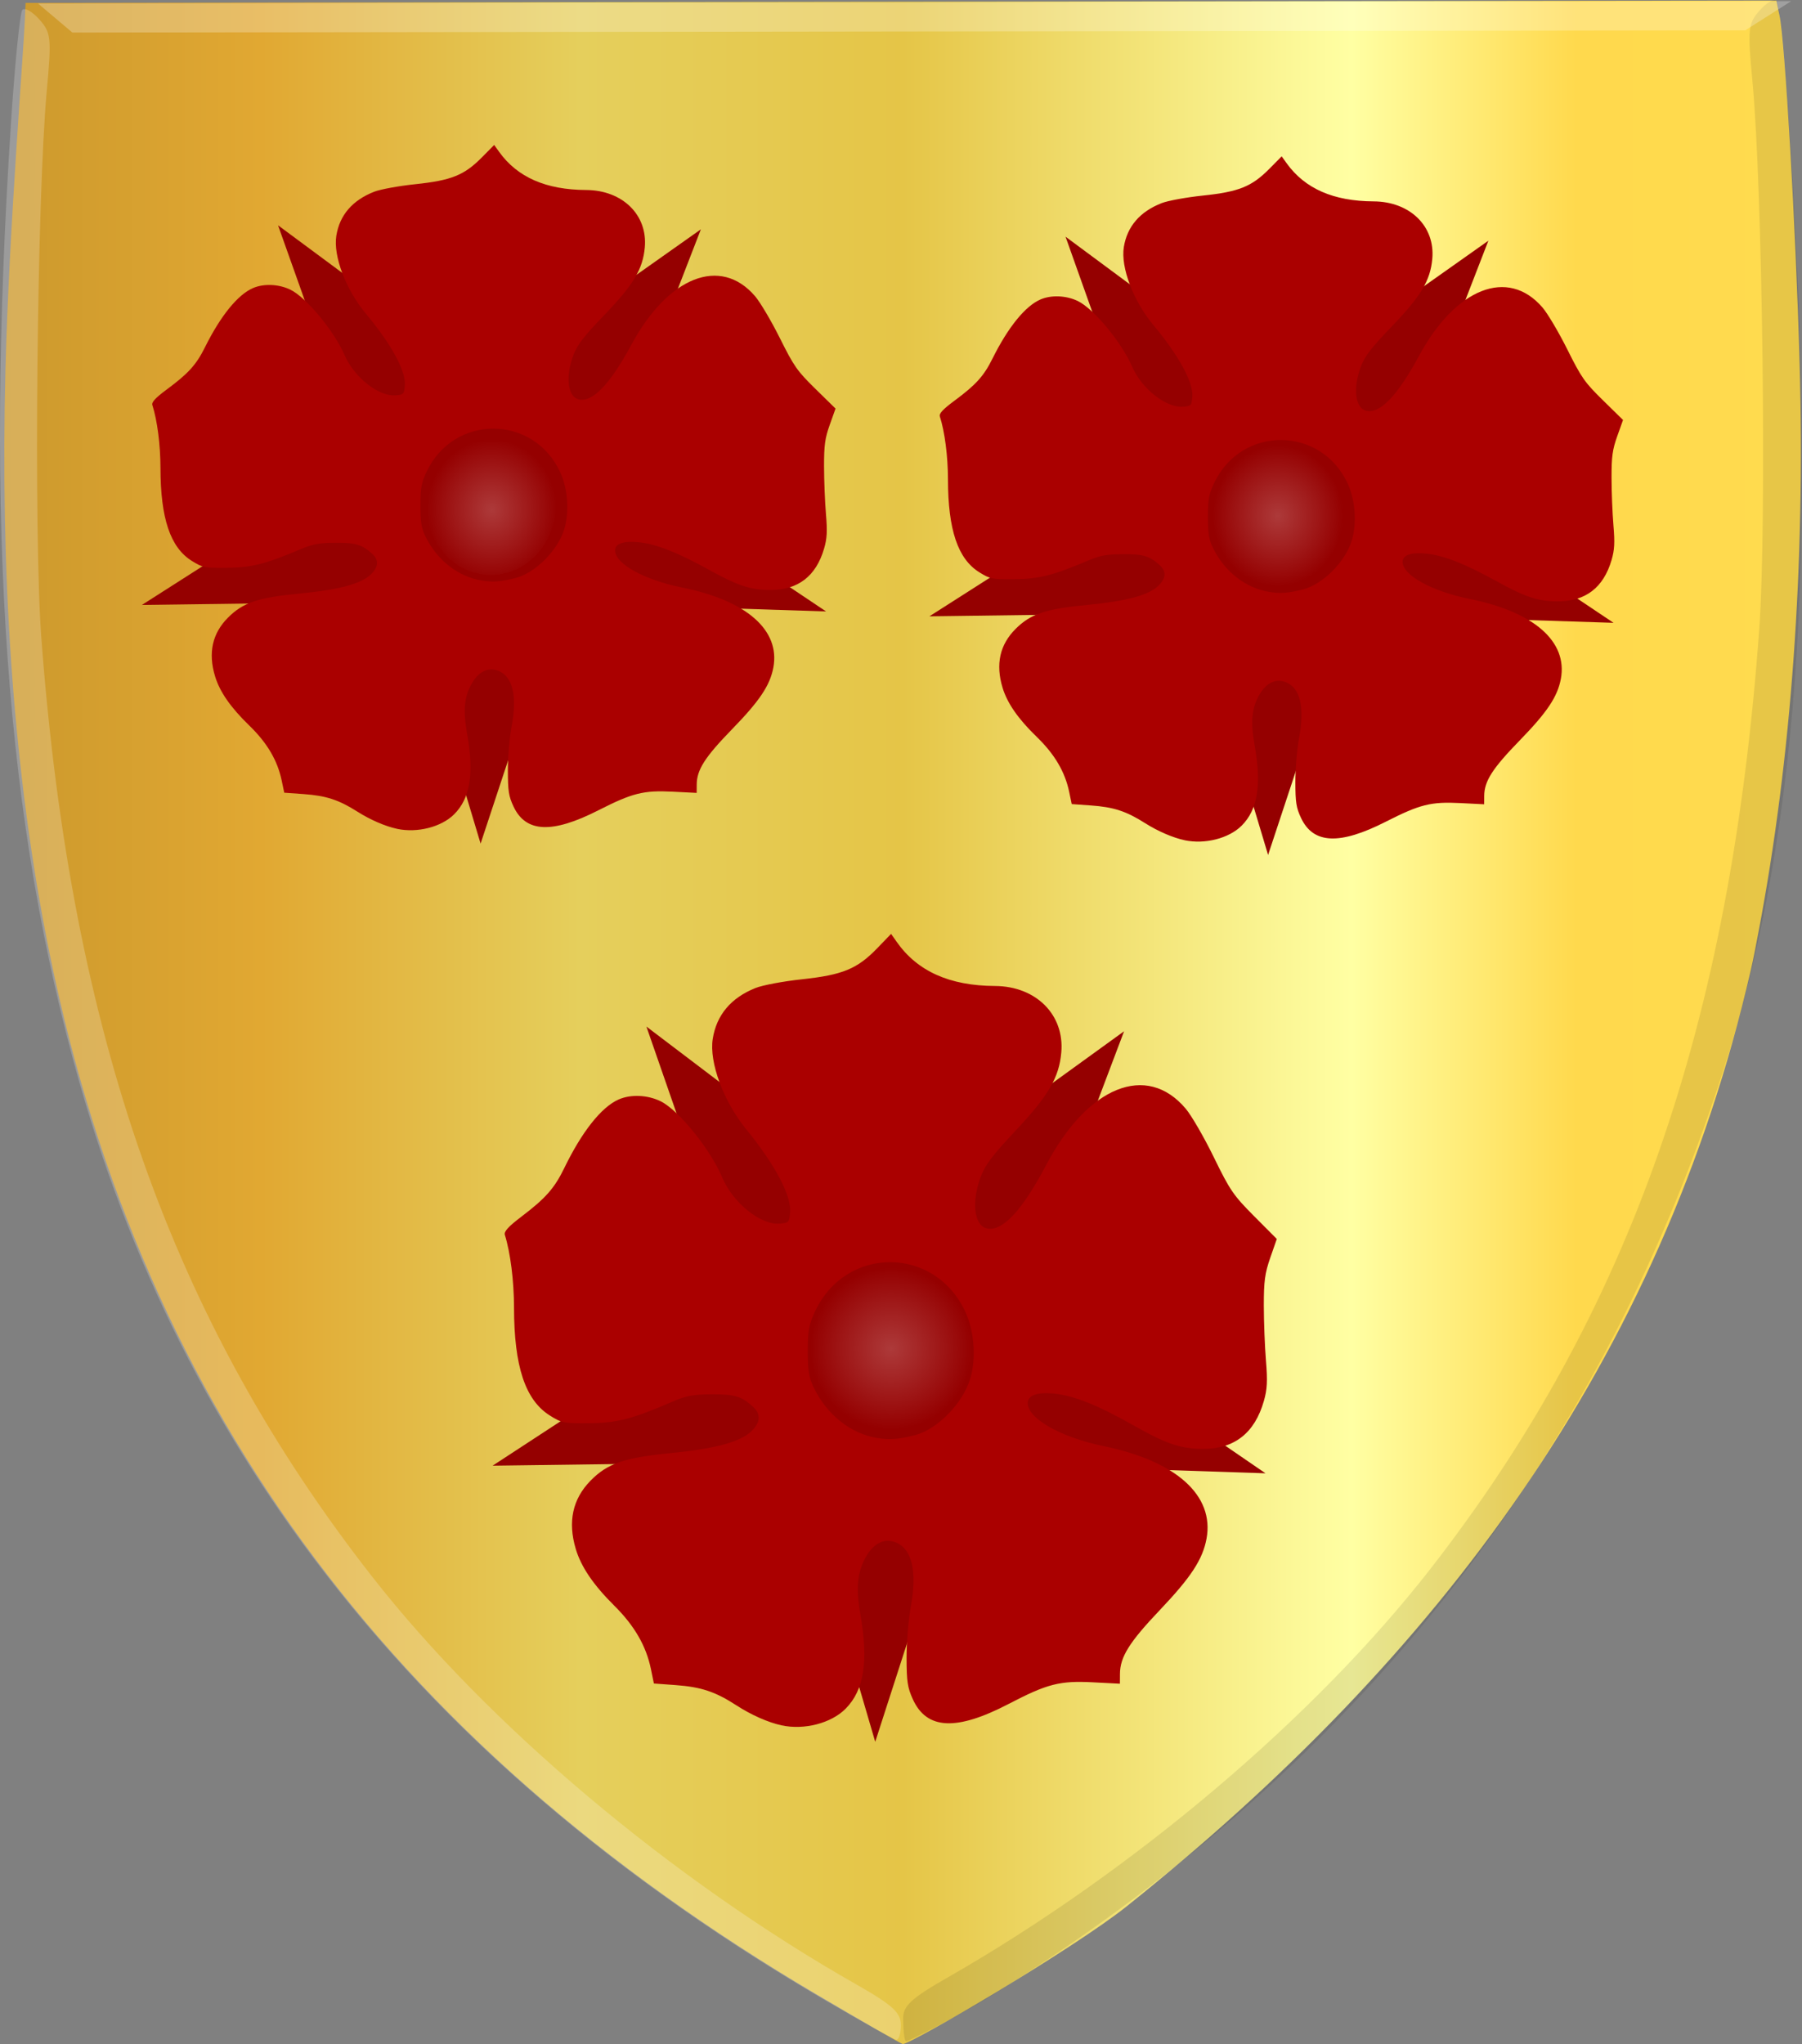
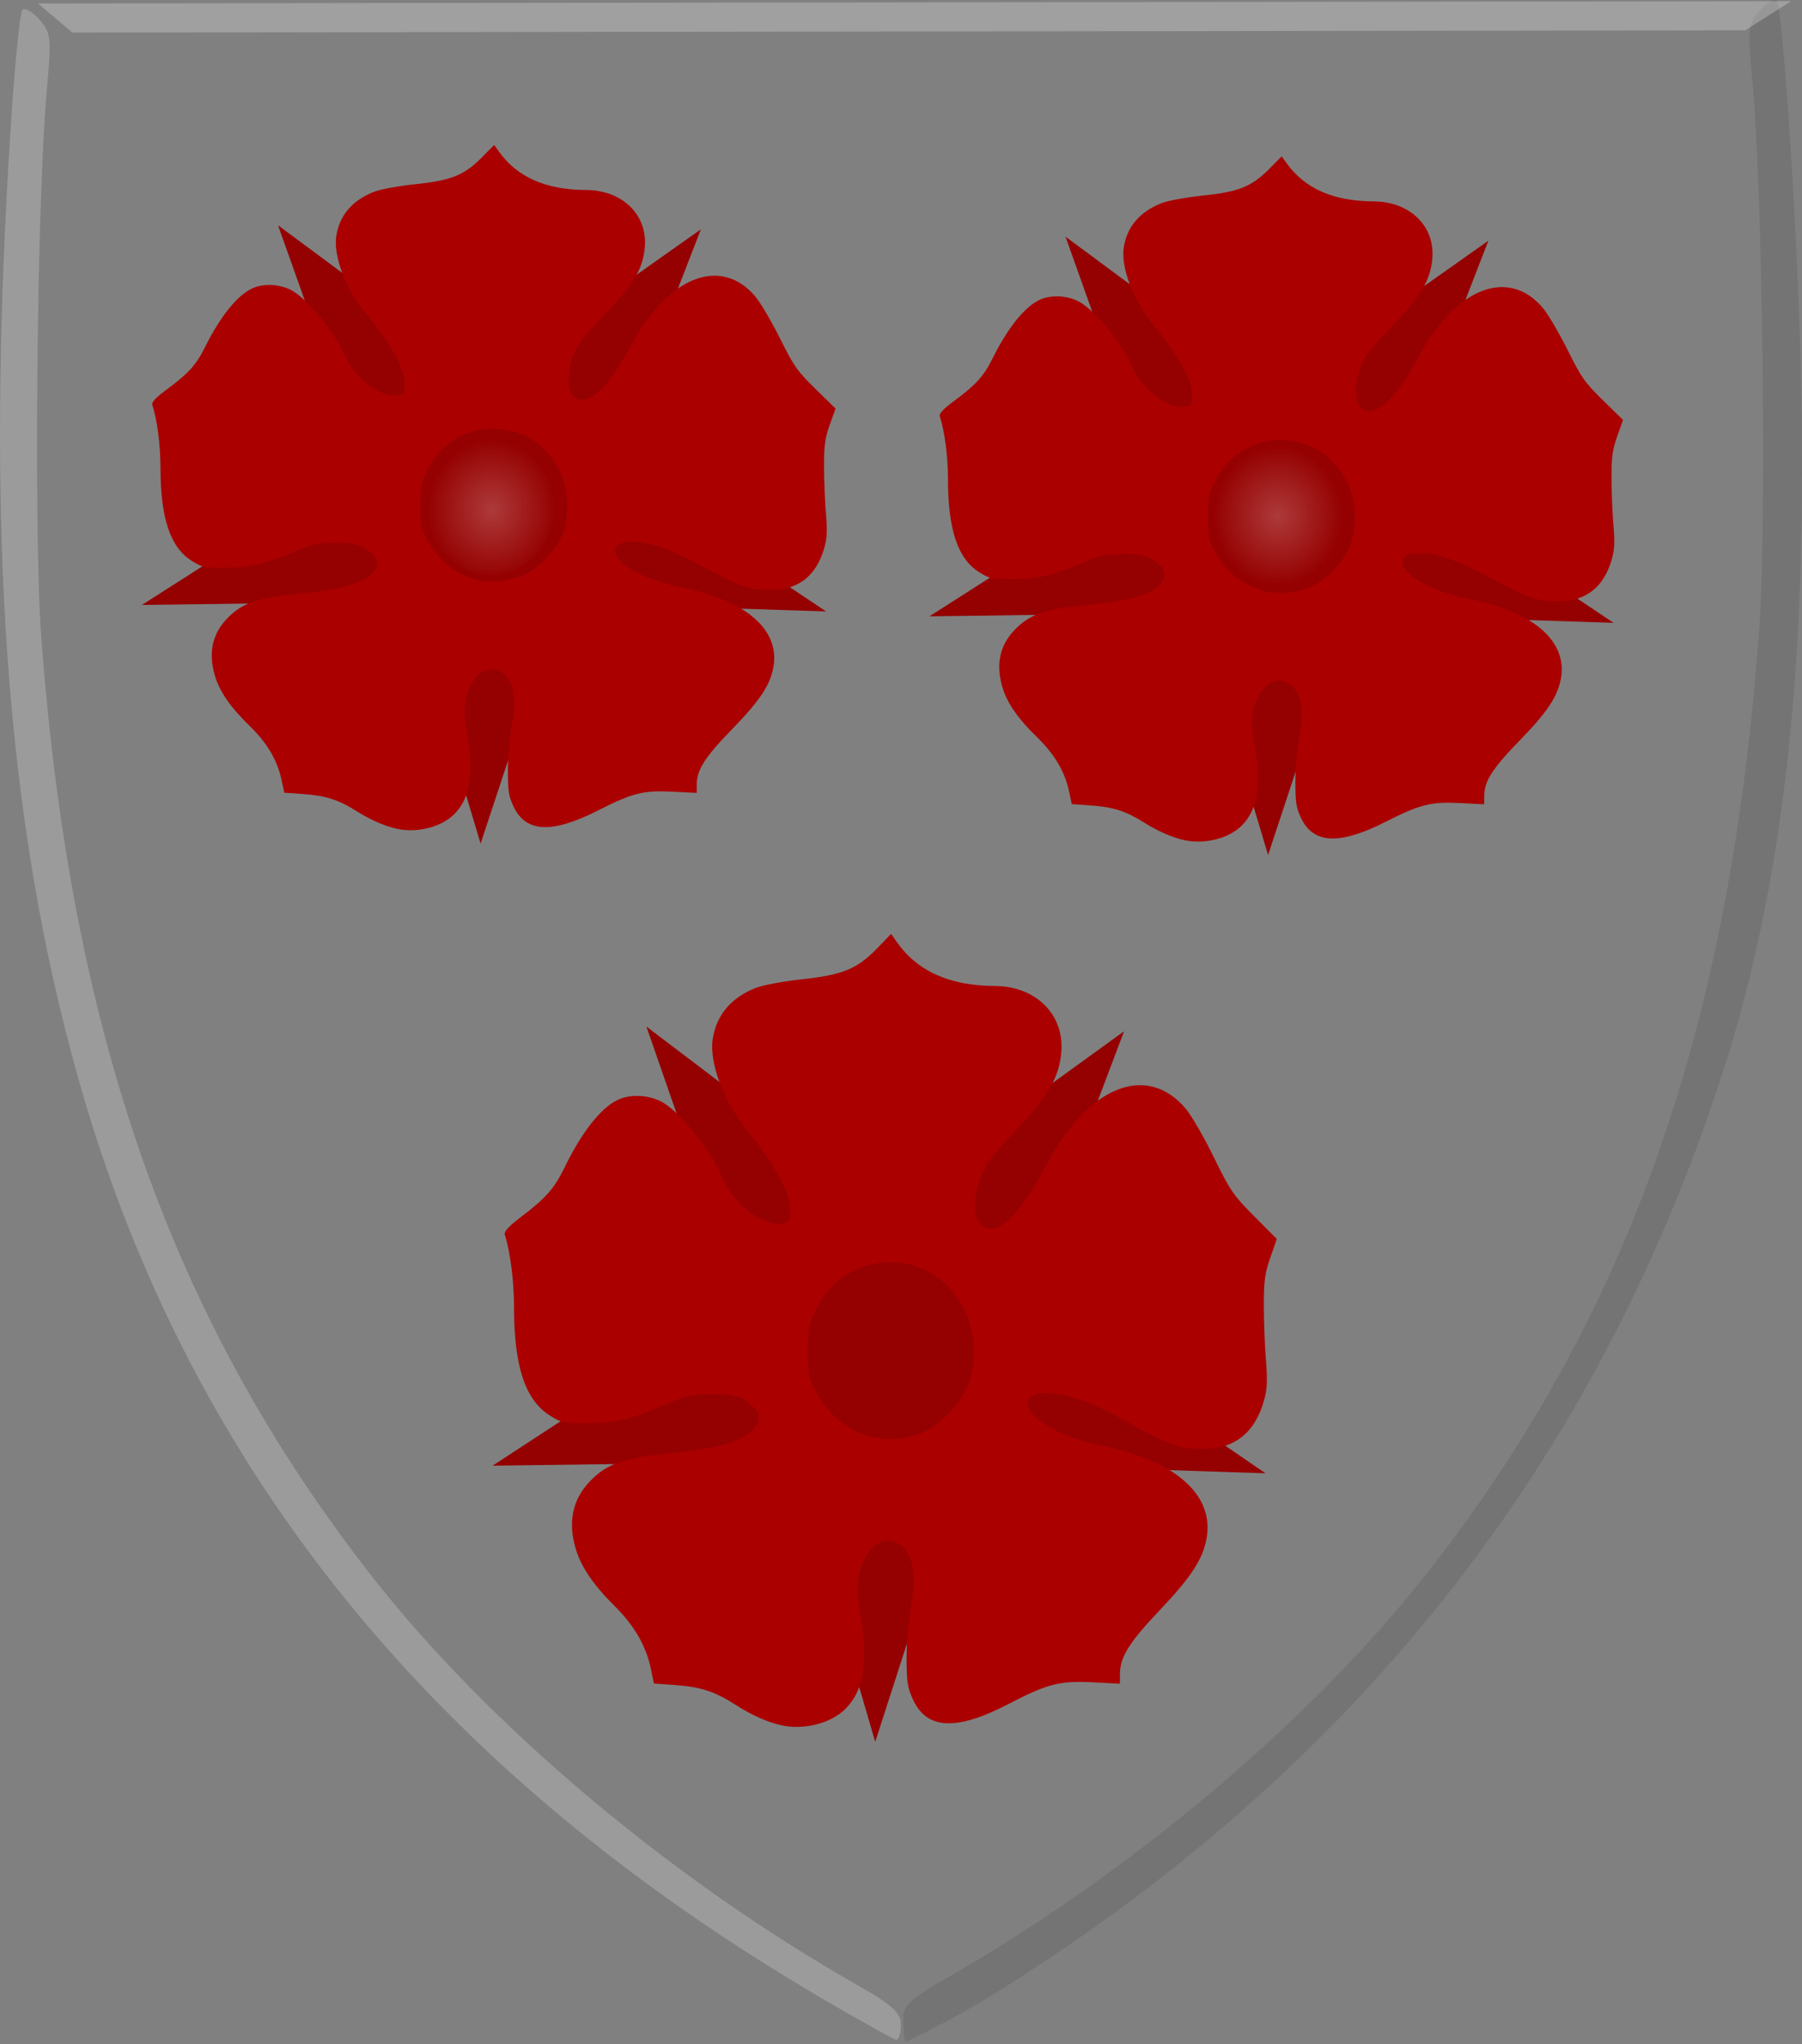
<svg xmlns="http://www.w3.org/2000/svg" xmlns:ns1="http://www.inkscape.org/namespaces/inkscape" xmlns:ns2="http://sodipodi.sourceforge.net/DTD/sodipodi-0.dtd" xmlns:xlink="http://www.w3.org/1999/xlink" width="464.082" height="526.281" id="svg12339" version="1.1" ns1:version="0.48.4 r9939" ns2:docname="Die_heer_van_Willdenborch.svg">
  <rect width="100%" height="100%" fill="#808080" stroke="none" />
  <defs id="defs12341">
    <linearGradient ns1:collect="always" id="linearGradient4033">
      <stop style="stop-color:#ffffff;stop-opacity:1;" offset="0" id="stop4035" />
      <stop style="stop-color:#ffffff;stop-opacity:0;" offset="1" id="stop4037" />
    </linearGradient>
    <linearGradient ns1:collect="always" id="linearGradient4008">
      <stop style="stop-color:#ffffff;stop-opacity:1;" offset="0" id="stop4010" />
      <stop style="stop-color:#ffffff;stop-opacity:0;" offset="1" id="stop4012" />
    </linearGradient>
    <linearGradient ns1:collect="always" id="linearGradient3966">
      <stop style="stop-color:#ffffff;stop-opacity:1;" offset="0" id="stop3968" />
      <stop style="stop-color:#ffffff;stop-opacity:0;" offset="1" id="stop3970" />
    </linearGradient>
    <linearGradient id="linearGradient4053-4-8-3-4-70-2-0">
      <stop id="stop4055-9-6-3-5-7-6-2" offset="0" style="stop-color:#cc992d;stop-opacity:1;" />
      <stop id="stop4057-8-0-4-2-91-3-7" offset="0.143" style="stop-color:#e1a832;stop-opacity:1;" />
      <stop style="stop-color:#e5cf5c;stop-opacity:1;" offset="0.321" id="stop4059-2-1-2-9-5-1-8" />
      <stop id="stop4061-4-2-2-12-86-5-8" offset="0.5" style="stop-color:#e5c547;stop-opacity:1;" />
      <stop style="stop-color:#ffffa3;stop-opacity:1;" offset="0.75" id="stop4063-5-6-0-49-39-9-5" />
      <stop id="stop4065-2-0-1-93-45-7-9" offset="0.875" style="stop-color:#ffd94d;stop-opacity:1;" />
      <stop style="stop-color:#ffdb4e;stop-opacity:1;" offset="1" id="stop4067-9-5-2-76-3-0-7" />
    </linearGradient>
    <linearGradient gradientTransform="matrix(-1,0,0,1,2520.032,51.184)" gradientUnits="userSpaceOnUse" y2="365.428" x2="2227.772" y1="365.428" x1="2061.486" id="linearGradient12315-9" xlink:href="#linearGradient4053-4-8-3-4-70-2-0" ns1:collect="always" />
    <linearGradient id="linearGradient9345-3-2" ns1:collect="always">
      <stop id="stop9347-6-5" offset="0" style="stop-color:#000000;stop-opacity:1;" />
      <stop id="stop9349-2-7" offset="1" style="stop-color:#000000;stop-opacity:0;" />
    </linearGradient>
    <linearGradient gradientTransform="matrix(0.611,0,0,0.605,-1433.155,1330.839)" gradientUnits="userSpaceOnUse" y2="-1658.638" x2="3022.334" y1="-1658.638" x1="2870.666" id="linearGradient9351-0-1" xlink:href="#linearGradient9345-3-2" ns1:collect="always" />
    <linearGradient id="linearGradient4070-8-2-8-8-7">
      <stop id="stop4072-1-2-6-4-1" offset="0" style="stop-color:#a3a3a3;stop-opacity:1;" />
      <stop id="stop4074-8-0-7-0-4" offset="0.143" style="stop-color:#b0b0b0;stop-opacity:1;" />
      <stop style="stop-color:#d1d1d1;stop-opacity:1;" offset="0.321" id="stop4076-6-1-0-3-7" />
      <stop id="stop4078-0-2-8-7-6" offset="0.5" style="stop-color:#bdbdbd;stop-opacity:1;" />
      <stop style="stop-color:#e5e5e5;stop-opacity:1;" offset="0.75" id="stop4080-2-7-1-8-8" />
      <stop id="stop4082-4-7-8-3-2" offset="0.875" style="stop-color:#cccccc;stop-opacity:1;" />
      <stop style="stop-color:#cccccc;stop-opacity:1;" offset="1" id="stop4084-9-0-3-1-3" />
    </linearGradient>
    <linearGradient gradientTransform="matrix(-0.69,0,0,0.605,2143.693,1665.42)" gradientUnits="userSpaceOnUse" y2="-2142.234" x2="2670" y1="-2142.234" x1="2456" id="linearGradient9315-4-2-5" xlink:href="#linearGradient4070-8-2-8-8-7" ns1:collect="always" />
    <linearGradient id="linearGradient8746-8-4-5-7">
      <stop id="stop8748-1-1-9-0" offset="0" style="stop-color:#cc992d;stop-opacity:1;" />
      <stop id="stop8750-0-0-1-7" offset="0.143" style="stop-color:#e1a832;stop-opacity:1;" />
      <stop style="stop-color:#e5cf5c;stop-opacity:1;" offset="0.321" id="stop8752-9-3-8-4" />
      <stop id="stop8754-2-7-1-1" offset="0.5" style="stop-color:#e5c547;stop-opacity:1;" />
      <stop style="stop-color:#ffffa3;stop-opacity:1;" offset="0.75" id="stop8756-4-3-7-2" />
      <stop id="stop8758-9-9-8-1" offset="0.875" style="stop-color:#ffd94d;stop-opacity:1;" />
      <stop style="stop-color:#ffdb4e;stop-opacity:1;" offset="1" id="stop8760-1-5-6-8" />
    </linearGradient>
    <linearGradient gradientTransform="matrix(-0.69,0,0,0.605,2142.312,1665.42)" gradientUnits="userSpaceOnUse" y2="-2128.888" x2="2691.651" y1="-2128.888" x1="2432.349" id="linearGradient9307-0-2-7" xlink:href="#linearGradient8746-8-4-5-7" ns1:collect="always" />
    <linearGradient id="linearGradient9583-0" ns1:collect="always">
      <stop id="stop9585-1" offset="0" style="stop-color:#000000;stop-opacity:1;" />
      <stop id="stop9587-1" offset="1" style="stop-color:#000000;stop-opacity:0;" />
    </linearGradient>
    <linearGradient gradientUnits="userSpaceOnUse" y2="-2030.148" x2="1743.738" y1="-2030.148" x1="1707.663" id="linearGradient9589-2" xlink:href="#linearGradient9583-0" ns1:collect="always" gradientTransform="matrix(0.69,0,0,0.605,-748.951,1636.373)" />
    <linearGradient id="linearGradient14859" ns1:collect="always">
      <stop id="stop14861" offset="0" style="stop-color:#ffffff;stop-opacity:1;" />
      <stop id="stop14863" offset="1" style="stop-color:#ffffff;stop-opacity:0;" />
    </linearGradient>
    <radialGradient gradientUnits="userSpaceOnUse" gradientTransform="matrix(1,0,0,1.6,0,-149.283)" r="4.735" fy="248.805" fx="1298.993" cy="248.805" cx="1298.993" id="radialGradient14865" xlink:href="#linearGradient14859" ns1:collect="always" />
    <linearGradient ns1:collect="always" xlink:href="#linearGradient4053-4-8-3-4-70-2-0" id="linearGradient13148" x1="95.482" y1="443.926" x2="545.92" y2="443.926" gradientUnits="userSpaceOnUse" />
    <linearGradient ns1:collect="always" xlink:href="#linearGradient8746-8-4-5-7" id="linearGradient5125" x1="137.636" y1="429.242" x2="524.798" y2="429.242" gradientUnits="userSpaceOnUse" gradientTransform="translate(-4.5061225e-6,-1.4592653e-5)" />
    <linearGradient ns1:collect="always" xlink:href="#linearGradient8746-8-4-5-7-3" id="linearGradient5125-6" x1="137.636" y1="429.242" x2="524.798" y2="429.242" gradientUnits="userSpaceOnUse" gradientTransform="translate(-4.5061225e-6,-1.4592653e-5)" />
    <linearGradient id="linearGradient8746-8-4-5-7-3">
      <stop id="stop8748-1-1-9-0-6" offset="0" style="stop-color:#cc992d;stop-opacity:1;" />
      <stop id="stop8750-0-0-1-7-1" offset="0.143" style="stop-color:#e1a832;stop-opacity:1;" />
      <stop style="stop-color:#e5cf5c;stop-opacity:1;" offset="0.321" id="stop8752-9-3-8-4-5" />
      <stop id="stop8754-2-7-1-1-4" offset="0.5" style="stop-color:#e5c547;stop-opacity:1;" />
      <stop style="stop-color:#ffffa3;stop-opacity:1;" offset="0.75" id="stop8756-4-3-7-2-2" />
      <stop id="stop8758-9-9-8-1-0" offset="0.875" style="stop-color:#ffd94d;stop-opacity:1;" />
      <stop style="stop-color:#ffdb4e;stop-opacity:1;" offset="1" id="stop8760-1-5-6-8-9" />
    </linearGradient>
    <linearGradient ns1:collect="always" xlink:href="#linearGradient8746-8-4-5-7-3" id="linearGradient6712" x1="131.544" y1="433.518" x2="547.411" y2="433.518" gradientUnits="userSpaceOnUse" />
    <linearGradient ns1:collect="always" xlink:href="#linearGradient4053-4-8-3-4-70-2-0" id="linearGradient8961" x1="96.207" y1="443.769" x2="558.883" y2="443.769" gradientUnits="userSpaceOnUse" gradientTransform="translate(-4.0742601e-7,-0.143)" />
    <radialGradient ns1:collect="always" xlink:href="#linearGradient3966" id="radialGradient3972" cx="126.648" cy="131.212" fx="126.648" fy="131.212" r="16.794" gradientTransform="matrix(1,0,0,1.083,0.253,-9.48)" gradientUnits="userSpaceOnUse" />
    <radialGradient ns1:collect="always" xlink:href="#linearGradient3966-8" id="radialGradient3972-4" cx="126.648" cy="131.212" fx="126.648" fy="131.212" r="16.794" gradientTransform="matrix(1,0,0,1.083,0.253,-9.337)" gradientUnits="userSpaceOnUse" />
    <linearGradient ns1:collect="always" id="linearGradient3966-8">
      <stop style="stop-color:#ffffff;stop-opacity:1;" offset="0" id="stop3968-8" />
      <stop style="stop-color:#ffffff;stop-opacity:0;" offset="1" id="stop3970-2" />
    </linearGradient>
    <radialGradient ns1:collect="always" xlink:href="#linearGradient4008" id="radialGradient4014" cx="126.648" cy="131.212" fx="126.648" fy="131.212" r="16.794" gradientTransform="matrix(1,0,0,1.083,-4.07426e-7,-10.995)" gradientUnits="userSpaceOnUse" />
    <radialGradient ns1:collect="always" xlink:href="#linearGradient3966-5" id="radialGradient3972-5" cx="126.648" cy="131.212" fx="126.648" fy="131.212" r="16.794" gradientTransform="matrix(1,0,0,1.083,0.253,-9.337)" gradientUnits="userSpaceOnUse" />
    <linearGradient ns1:collect="always" id="linearGradient3966-5">
      <stop style="stop-color:#ffffff;stop-opacity:1;" offset="0" id="stop3968-1" />
      <stop style="stop-color:#ffffff;stop-opacity:0;" offset="1" id="stop3970-7" />
    </linearGradient>
    <radialGradient ns1:collect="always" xlink:href="#linearGradient4033" id="radialGradient4039" cx="126.648" cy="131.212" fx="126.648" fy="131.212" r="16.794" gradientTransform="matrix(1,0,0,1.083,-3.2736466e-7,-10.977)" gradientUnits="userSpaceOnUse" />
  </defs>
  <ns2:namedview id="base" pagecolor="#ffffff" bordercolor="#666666" borderopacity="1.0" ns1:pageopacity="0.0" ns1:pageshadow="2" ns1:zoom="0.98994949" ns1:cx="182.80563" ns1:cy="264.6405" ns1:document-units="px" ns1:current-layer="layer1" showgrid="false" fit-margin-top="0" fit-margin-left="0" fit-margin-right="0" fit-margin-bottom="0" ns1:window-width="1600" ns1:window-height="837" ns1:window-x="-8" ns1:window-y="-8" ns1:window-maximized="1" />
  <g ns1:label="Laag 1" ns1:groupmode="layer" id="layer1" transform="translate(-95.093,-180.557)">
-     <path ns1:connector-curvature="0" id="path3927-4-7" d="m 305.681,694.249 c -111.555,-65.754 -175.992,-154.406 -198.893,-273.634 -8.486,-44.179 -11.619,-93.329 -10.284,-145.118 0.916,-35.528 4.644,-81.382 4.999,-89.958 l 0.176,-4.244 225.45,-0.297 225.45,-0.297 0.765,3.662 c 1.471,7.037 4.222,54.418 5.222,89.944 1.458,51.785 -2.127,101.526 -10.504,145.727 -0.665,3.507 -1.306,7.001 -2.101,10.441 -23.183,100.381 -80.068,176.472 -160.666,240.876 -13.829,11.05 -55.661,35.58 -57.706,35.486 -0.329,-0.016 -10.189,-5.68 -21.91,-12.589 z" style="fill:url(#linearGradient8961);fill-opacity:1;stroke:none" ns2:nodetypes="csssccccssssccc" />
-     <path ns1:connector-curvature="0" id="path3971-2-8-4-4-7-4" d="m 348.473,695.555 c 96.67,-59.33 157.904,-139.341 190,-238.005 21.621,-66.464 24.298,-143.154 17.173,-247.875 -1.036,-15.221 -2.377,-28.233 -2.981,-28.916 -0.604,-0.682 -2.566,0.419 -4.362,2.448 -3.035,3.43 -3.167,4.718 -1.887,18.34 2.608,27.739 3.688,114.209 1.76,140.827 -7.404,102.201 -33.205,175.973 -84.661,242.079 -29.796,38.279 -76.779,78.034 -124.406,105.266 -9.277,5.304 -11.424,7.271 -11.42,10.456 0,2.158 0.18,6.006 0.83,5.932 0.65,-0.074 10.219,-4.821 19.954,-10.551 z" style="fill:#000000;fill-opacity:0.094" ns2:nodetypes="cssccssssccc" />
+     <path ns1:connector-curvature="0" id="path3971-2-8-4-4-7-4" d="m 348.473,695.555 c 96.67,-59.33 157.904,-139.341 190,-238.005 21.621,-66.464 24.298,-143.154 17.173,-247.875 -1.036,-15.221 -2.377,-28.233 -2.981,-28.916 -0.604,-0.682 -2.566,0.419 -4.362,2.448 -3.035,3.43 -3.167,4.718 -1.887,18.34 2.608,27.739 3.688,114.209 1.76,140.827 -7.404,102.201 -33.205,175.973 -84.661,242.079 -29.796,38.279 -76.779,78.034 -124.406,105.266 -9.277,5.304 -11.424,7.271 -11.42,10.456 0,2.158 0.18,6.006 0.83,5.932 0.65,-0.074 10.219,-4.821 19.954,-10.551 " style="fill:#000000;fill-opacity:0.094" ns2:nodetypes="cssccssssccc" />
    <path ns1:connector-curvature="0" id="path3995-3-6-8-0-7" d="m 104.883,181.454 8.848,7.483 430.826,-0.567 11.821,-7.511 z" style="fill:#ffffff;fill-opacity:0.255;stroke:none" />
    <path ns1:connector-curvature="0" id="path3971-9-9-5-6-1" d="m 307.017,695.224 c -99.879,-58.436 -162.888,-135.958 -191.297,-235.358 -19.205,-67.198 -24.652,-143.089 -17.787,-247.829 0.998,-15.224 2.307,-28.239 2.909,-28.924 0.602,-0.684 2.568,0.412 4.368,2.436 3.043,3.422 3.179,4.71 1.932,18.335 -2.539,27.746 -3.405,114.218 -1.411,140.831 7.657,102.181 33.64,175.885 85.26,241.855 29.891,38.201 76.972,77.831 124.666,104.938 9.29,5.279 11.442,7.24 11.446,10.426 0,2.158 -0.528,3.864 -1.178,3.792 -0.651,-0.073 -9.159,-4.797 -18.908,-10.501 z" style="fill:#ffffff;fill-opacity:0.212" />
    <path ns2:type="star" style="fill:#950000;fill-opacity:1;fill-rule:evenodd;stroke:none" id="path3914" ns2:sides="5" ns2:cx="524.28571" ns2:cy="156.89635" ns2:r1="64.464035" ns2:r2="23.207052" ns2:arg1="1.3016288" ns2:arg2="1.9299474" ns1:flatsided="false" ns1:rounded="0" ns1:randomized="0" d="m 541.429,219.039 -25.3,-40.417 -45.647,13.781 30.62,-36.551 -27.212,-39.155 44.224,17.827 28.829,-37.98 -3.288,47.568 45.029,15.682 -46.256,11.572 z" transform="matrix(1.38,0.375,-0.401,1.308,-237.664,-88.852)" ns1:transform-center-x="0.39756562" ns1:transform-center-y="8.1112857" />
    <path style="fill:#aa0000" d="m 400.173,396.888 c -3.028,-0.643 -6.902,-2.318 -10.209,-4.414 -4.847,-3.072 -8.065,-4.12 -13.931,-4.538 l -4.929,-0.351 -0.663,-3.169 c -1.079,-5.155 -3.747,-9.675 -8.339,-14.125 -4.811,-4.664 -7.598,-8.671 -8.812,-12.673 -1.835,-6.045 -0.713,-11.086 3.376,-15.157 3.868,-3.851 7.713,-5.132 18.506,-6.164 9.981,-0.955 15.666,-2.474 18.174,-4.856 2.074,-1.969 2.197,-3.757 0.374,-5.404 -2.602,-2.349 -4.22,-2.828 -9.456,-2.798 -4.189,0.024 -5.802,0.324 -9.005,1.675 -9.089,3.831 -12.597,4.713 -18.953,4.765 -5.715,0.048 -6.204,-0.048 -8.942,-1.737 -5.585,-3.443 -8.117,-10.917 -8.137,-24.008 -0.012,-5.92 -0.821,-12.198 -2.089,-16.159 -0.237,-0.74 0.781,-1.837 3.738,-4.029 5.568,-4.127 7.568,-6.339 9.815,-10.858 4.029,-8.105 8.46,-13.555 12.391,-15.241 2.765,-1.186 6.59,-1.023 9.572,0.408 4.106,1.971 11.304,10.656 14.002,16.894 2.463,5.696 8.79,10.679 13.109,10.322 2.129,-0.176 2.216,-0.272 2.392,-2.668 0.266,-3.627 -3.521,-10.561 -10.01,-18.33 -5.177,-6.198 -8.472,-14.878 -7.629,-20.1 0.857,-5.311 4.149,-9.134 9.751,-11.322 1.604,-0.626 6.334,-1.493 10.569,-1.936 9.289,-0.973 12.61,-2.306 17.139,-6.88 l 3.192,-3.225 1.284,1.786 c 4.703,6.538 12.055,9.759 22.39,9.809 9.378,0.048 15.884,6.415 15.117,14.8 -0.511,5.58 -2.894,9.554 -10.438,17.408 -5.343,5.561 -6.943,7.636 -7.955,10.319 -2.09,5.539 -1.482,10.676 1.348,11.38 3.524,0.877 8.055,-3.813 13.592,-14.07 9.469,-17.541 22.916,-22.842 31.813,-12.543 1.318,1.526 4.203,6.39 6.409,10.81 3.668,7.345 4.456,8.471 9.183,13.105 l 5.17,5.07 -1.483,4.156 c -1.236,3.463 -1.482,5.245 -1.476,10.702 0.006,3.601 0.223,9.107 0.487,12.237 0.383,4.532 0.285,6.356 -0.48,8.965 -2.081,7.096 -6.676,10.64 -13.797,10.64 -5.137,0 -8.36,-1.059 -15.923,-5.235 -8.099,-4.47 -13.483,-6.582 -17.965,-7.047 -3.93,-0.407 -6.137,0.35 -6.137,2.104 0,3.444 7.529,7.6 17.348,9.575 16.523,3.324 25.221,10.971 23.409,20.583 -0.866,4.594 -3.525,8.567 -10.599,15.836 -7.028,7.222 -9.11,10.472 -9.133,14.264 l -0.012,2.168 -6.176,-0.312 c -7.538,-0.381 -10.357,0.326 -19.173,4.807 -11.893,6.045 -18.661,5.741 -21.818,-0.982 -1.239,-2.637 -1.45,-3.988 -1.455,-9.289 -0.006,-3.412 0.427,-8.496 0.957,-11.298 1.478,-7.821 0.312,-12.832 -3.336,-14.33 -2.606,-1.07 -5.095,0.085 -6.89,3.195 -1.969,3.411 -2.311,6.936 -1.25,12.864 1.854,10.353 0.83,16.742 -3.348,20.883 -3.285,3.257 -9.46,4.825 -14.656,3.721 z m 30.416,-64.552 c 5.126,-1.265 10.965,-7.098 12.643,-12.63 1.323,-4.361 0.913,-10.313 -1.002,-14.52 -6.826,-15.003 -27.414,-15.153 -34.462,-0.251 -1.353,2.86 -1.592,4.17 -1.592,8.722 0,4.356 0.253,5.865 1.354,8.08 3.029,6.093 8.416,10.264 14.515,11.235 2.819,0.449 4.718,0.308 8.544,-0.637 z" id="path8269-8" ns1:connector-curvature="0" />
    <path ns2:type="star" style="fill:#950000;fill-opacity:1;fill-rule:evenodd;stroke:none" id="path3914-7" ns2:sides="5" ns2:cx="524.28571" ns2:cy="156.89635" ns2:r1="64.464035" ns2:r2="23.207052" ns2:arg1="1.3016288" ns2:arg2="1.9299474" ns1:flatsided="false" ns1:rounded="0" ns1:randomized="0" d="m 541.429,219.039 -25.3,-40.417 -45.647,13.781 30.62,-36.551 -27.212,-39.155 44.224,17.827 28.829,-37.98 -3.288,47.568 45.029,15.682 -46.256,11.572 z" transform="matrix(1.38,0.375,-0.401,1.308,-440.473,-91.782)" ns1:transform-center-x="0.39756562" ns1:transform-center-y="8.1112857" />
    <path style="fill:#aa0000" d="m 197.364,393.957 c -3.028,-0.643 -6.902,-2.318 -10.209,-4.414 -4.847,-3.072 -8.065,-4.12 -13.931,-4.538 l -4.929,-0.351 -0.663,-3.169 c -1.079,-5.155 -3.747,-9.675 -8.339,-14.125 -4.811,-4.664 -7.598,-8.671 -8.812,-12.673 -1.835,-6.045 -0.713,-11.086 3.376,-15.157 3.868,-3.851 7.713,-5.132 18.506,-6.164 9.981,-0.955 15.666,-2.474 18.174,-4.856 2.074,-1.969 2.197,-3.757 0.374,-5.404 -2.602,-2.349 -4.22,-2.828 -9.456,-2.798 -4.189,0.024 -5.802,0.324 -9.005,1.675 -9.089,3.831 -12.597,4.713 -18.953,4.765 -5.715,0.048 -6.204,-0.048 -8.942,-1.737 -5.585,-3.443 -8.117,-10.917 -8.137,-24.008 -0.012,-5.92 -0.821,-12.198 -2.089,-16.159 -0.237,-0.74 0.781,-1.837 3.738,-4.029 5.568,-4.127 7.568,-6.339 9.815,-10.858 4.029,-8.105 8.46,-13.555 12.391,-15.241 2.765,-1.186 6.59,-1.023 9.572,0.408 4.106,1.971 11.304,10.656 14.002,16.894 2.463,5.696 8.79,10.679 13.109,10.322 2.129,-0.176 2.216,-0.272 2.392,-2.668 0.266,-3.627 -3.521,-10.561 -10.01,-18.33 -5.177,-6.198 -8.472,-14.878 -7.629,-20.1 0.857,-5.311 4.149,-9.134 9.751,-11.322 1.604,-0.626 6.334,-1.493 10.569,-1.936 9.289,-0.973 12.61,-2.306 17.139,-6.88 l 3.192,-3.225 1.284,1.786 c 4.703,6.538 12.055,9.759 22.39,9.809 9.378,0.048 15.884,6.415 15.117,14.8 -0.511,5.58 -2.894,9.554 -10.438,17.408 -5.343,5.561 -6.943,7.636 -7.955,10.319 -2.09,5.539 -1.482,10.676 1.348,11.38 3.524,0.877 8.055,-3.813 13.592,-14.07 9.469,-17.541 22.916,-22.842 31.813,-12.543 1.318,1.526 4.203,6.39 6.409,10.81 3.668,7.345 4.456,8.471 9.183,13.105 l 5.17,5.07 -1.483,4.156 c -1.236,3.463 -1.482,5.245 -1.476,10.702 0.006,3.601 0.223,9.107 0.487,12.237 0.383,4.532 0.285,6.356 -0.48,8.965 -2.081,7.096 -6.676,10.64 -13.797,10.64 -5.137,0 -8.36,-1.059 -15.923,-5.235 -8.099,-4.47 -13.483,-6.582 -17.965,-7.047 -3.93,-0.407 -6.137,0.35 -6.137,2.104 0,3.444 7.529,7.6 17.348,9.575 16.523,3.324 25.221,10.971 23.409,20.583 -0.866,4.594 -3.525,8.567 -10.599,15.836 -7.028,7.222 -9.11,10.472 -9.133,14.264 l -0.012,2.168 -6.176,-0.312 c -7.538,-0.381 -10.357,0.326 -19.173,4.807 -11.893,6.045 -18.661,5.741 -21.818,-0.982 -1.239,-2.637 -1.45,-3.988 -1.455,-9.289 -0.006,-3.412 0.427,-8.496 0.957,-11.298 1.478,-7.821 0.312,-12.832 -3.336,-14.33 -2.606,-1.07 -5.095,0.085 -6.89,3.195 -1.969,3.411 -2.311,6.936 -1.25,12.864 1.854,10.353 0.83,16.742 -3.348,20.883 -3.285,3.257 -9.46,4.825 -14.656,3.721 z m 30.416,-64.552 c 5.126,-1.265 10.965,-7.098 12.643,-12.63 1.323,-4.361 0.913,-10.313 -1.002,-14.52 -6.826,-15.003 -27.414,-15.153 -34.462,-0.251 -1.353,2.86 -1.592,4.17 -1.592,8.722 0,4.356 0.253,5.865 1.354,8.08 3.029,6.093 8.416,10.264 14.515,11.235 2.819,0.449 4.718,0.308 8.544,-0.637 z" id="path8269-8-4" ns1:connector-curvature="0" />
    <path ns2:type="star" style="fill:#950000;fill-opacity:1;fill-rule:evenodd;stroke:none" id="path3914-0" ns2:sides="5" ns2:cx="524.28571" ns2:cy="156.89635" ns2:r1="64.464035" ns2:r2="23.207052" ns2:arg1="1.3016288" ns2:arg2="1.9299474" ns1:flatsided="false" ns1:rounded="0" ns1:randomized="0" d="m 541.429,219.039 -25.3,-40.417 -45.647,13.781 30.62,-36.551 -27.212,-39.155 44.224,17.827 28.829,-37.98 -3.288,47.568 45.029,15.682 -46.256,11.572 z" transform="matrix(1.559,0.434,-0.453,1.513,-424.366,62.633)" ns1:transform-center-x="0.44920183" ns1:transform-center-y="9.3871119" />
    <path style="fill:#aa0000" d="m 296.337,624.775 c -3.422,-0.745 -7.799,-2.683 -11.535,-5.108 -5.477,-3.555 -9.113,-4.768 -15.741,-5.251 l -5.569,-0.406 -0.75,-3.667 c -1.22,-5.966 -4.234,-11.196 -9.422,-16.347 -5.436,-5.397 -8.585,-10.034 -9.957,-14.666 -2.074,-6.996 -0.805,-12.83 3.814,-17.542 4.371,-4.457 8.715,-5.939 20.91,-7.134 11.278,-1.106 17.702,-2.863 20.535,-5.619 2.343,-2.279 2.483,-4.348 0.423,-6.254 -2.94,-2.719 -4.768,-3.273 -10.684,-3.238 -4.733,0.028 -6.556,0.375 -10.175,1.938 -10.27,4.434 -14.234,5.455 -21.416,5.515 -6.458,0.055 -7.01,-0.055 -10.103,-2.01 -6.31,-3.985 -9.172,-12.634 -9.194,-27.785 -0.014,-6.851 -0.927,-14.116 -2.36,-18.701 -0.268,-0.856 0.883,-2.126 4.224,-4.662 6.292,-4.776 8.551,-7.336 11.09,-12.566 4.552,-9.379 9.559,-15.687 14.001,-17.639 3.125,-1.373 7.446,-1.184 10.816,0.473 4.64,2.281 12.773,12.332 15.821,19.552 2.783,6.592 9.933,12.358 14.813,11.946 2.406,-0.203 2.504,-0.315 2.703,-3.088 0.3,-4.198 -3.978,-12.222 -11.31,-21.214 -5.849,-7.172 -9.572,-17.218 -8.621,-23.262 0.968,-6.146 4.688,-10.57 11.018,-13.103 1.812,-0.725 7.157,-1.728 11.943,-2.241 10.496,-1.125 14.248,-2.668 19.366,-7.962 l 3.607,-3.732 1.451,2.066 c 5.314,7.566 13.621,11.294 25.299,11.351 10.596,0.055 17.947,7.425 17.081,17.128 -0.577,6.458 -3.27,11.057 -11.795,20.147 -6.037,6.436 -7.845,8.837 -8.988,11.942 -2.362,6.411 -1.674,12.355 1.524,13.17 3.982,1.015 9.102,-4.413 15.358,-16.283 10.7,-20.3 25.894,-26.435 35.946,-14.516 1.49,1.766 4.748,7.396 7.242,12.51 4.144,8.5 5.035,9.803 10.375,15.167 l 5.842,5.867 -1.676,4.809 c -1.397,4.007 -1.675,6.07 -1.668,12.385 0.007,4.167 0.252,10.54 0.551,14.162 0.433,5.245 0.322,7.356 -0.543,10.375 -2.351,8.213 -7.543,12.314 -15.59,12.314 -5.805,0 -9.446,-1.226 -17.992,-6.058 -9.151,-5.174 -15.235,-7.617 -20.299,-8.155 -4.441,-0.471 -6.935,0.405 -6.935,2.435 0,3.985 8.507,8.795 19.602,11.081 18.67,3.847 28.497,12.697 26.451,23.82 -0.978,5.317 -3.983,9.915 -11.976,18.327 -7.942,8.358 -10.293,12.119 -10.319,16.507 l -0.014,2.509 -6.979,-0.362 c -8.517,-0.441 -11.702,0.377 -21.664,5.563 -13.438,6.996 -21.085,6.643 -24.653,-1.137 -1.4,-3.052 -1.639,-4.615 -1.644,-10.75 -0.007,-3.948 0.483,-9.832 1.081,-13.075 1.67,-9.052 0.353,-14.85 -3.77,-16.584 -2.944,-1.238 -5.757,0.098 -7.786,3.697 -2.225,3.948 -2.612,8.027 -1.412,14.887 2.095,11.981 0.937,19.375 -3.783,24.168 -3.712,3.77 -10.69,5.584 -16.56,4.306 z m 34.368,-74.705 c 5.792,-1.464 12.389,-8.215 14.286,-14.616 1.494,-5.048 1.031,-11.935 -1.132,-16.804 -7.713,-17.363 -30.976,-17.537 -38.939,-0.29 -1.528,3.31 -1.798,4.826 -1.798,10.094 0,5.041 0.286,6.787 1.53,9.35 3.422,7.052 9.51,11.878 16.401,13.002 3.186,0.519 5.331,0.356 9.654,-0.737 z" id="path8269-8-9" ns1:connector-curvature="0" />
    <path ns2:type="arc" style="opacity:0.226;fill:url(#radialGradient3972);fill-opacity:1;fill-rule:evenodd;stroke:none" id="path3964" ns2:cx="126.64787" ns2:cy="131.21242" ns2:rx="16.793787" ns2:ry="18.182745" d="m 143.442,131.212 c 0,10.042 -7.519,18.183 -16.794,18.183 -9.275,0 -16.794,-8.141 -16.794,-18.183 0,-10.042 7.519,-18.183 16.794,-18.183 9.275,0 16.794,8.141 16.794,18.183 z" transform="translate(94.841,179.185)" />
    <path ns2:type="arc" style="opacity:0.226;fill:url(#radialGradient4014);fill-opacity:1;fill-rule:evenodd;stroke:none" id="path3964-4" ns2:cx="126.64787" ns2:cy="131.21242" ns2:rx="16.793787" ns2:ry="18.182745" d="m 143.442,131.212 c 0,10.042 -7.519,18.183 -16.794,18.183 -9.275,0 -16.794,-8.141 -16.794,-18.183 0,-10.042 7.519,-18.183 16.794,-18.183 9.275,0 16.794,8.141 16.794,18.183 z" transform="translate(297.553,182.277)" />
-     <path ns2:type="arc" style="opacity:0.226;fill:url(#radialGradient4039);fill-opacity:1;fill-rule:evenodd;stroke:none" id="path3964-1" ns2:cx="126.64787" ns2:cy="131.21242" ns2:rx="16.793787" ns2:ry="18.182745" d="m 143.442,131.212 c 0,10.042 -7.519,18.183 -16.794,18.183 -9.275,0 -16.794,-8.141 -16.794,-18.183 0,-10.042 7.519,-18.183 16.794,-18.183 9.275,0 16.794,8.141 16.794,18.183 z" transform="matrix(1.245,0,0,1.147,166.936,377.411)" />
  </g>
</svg>